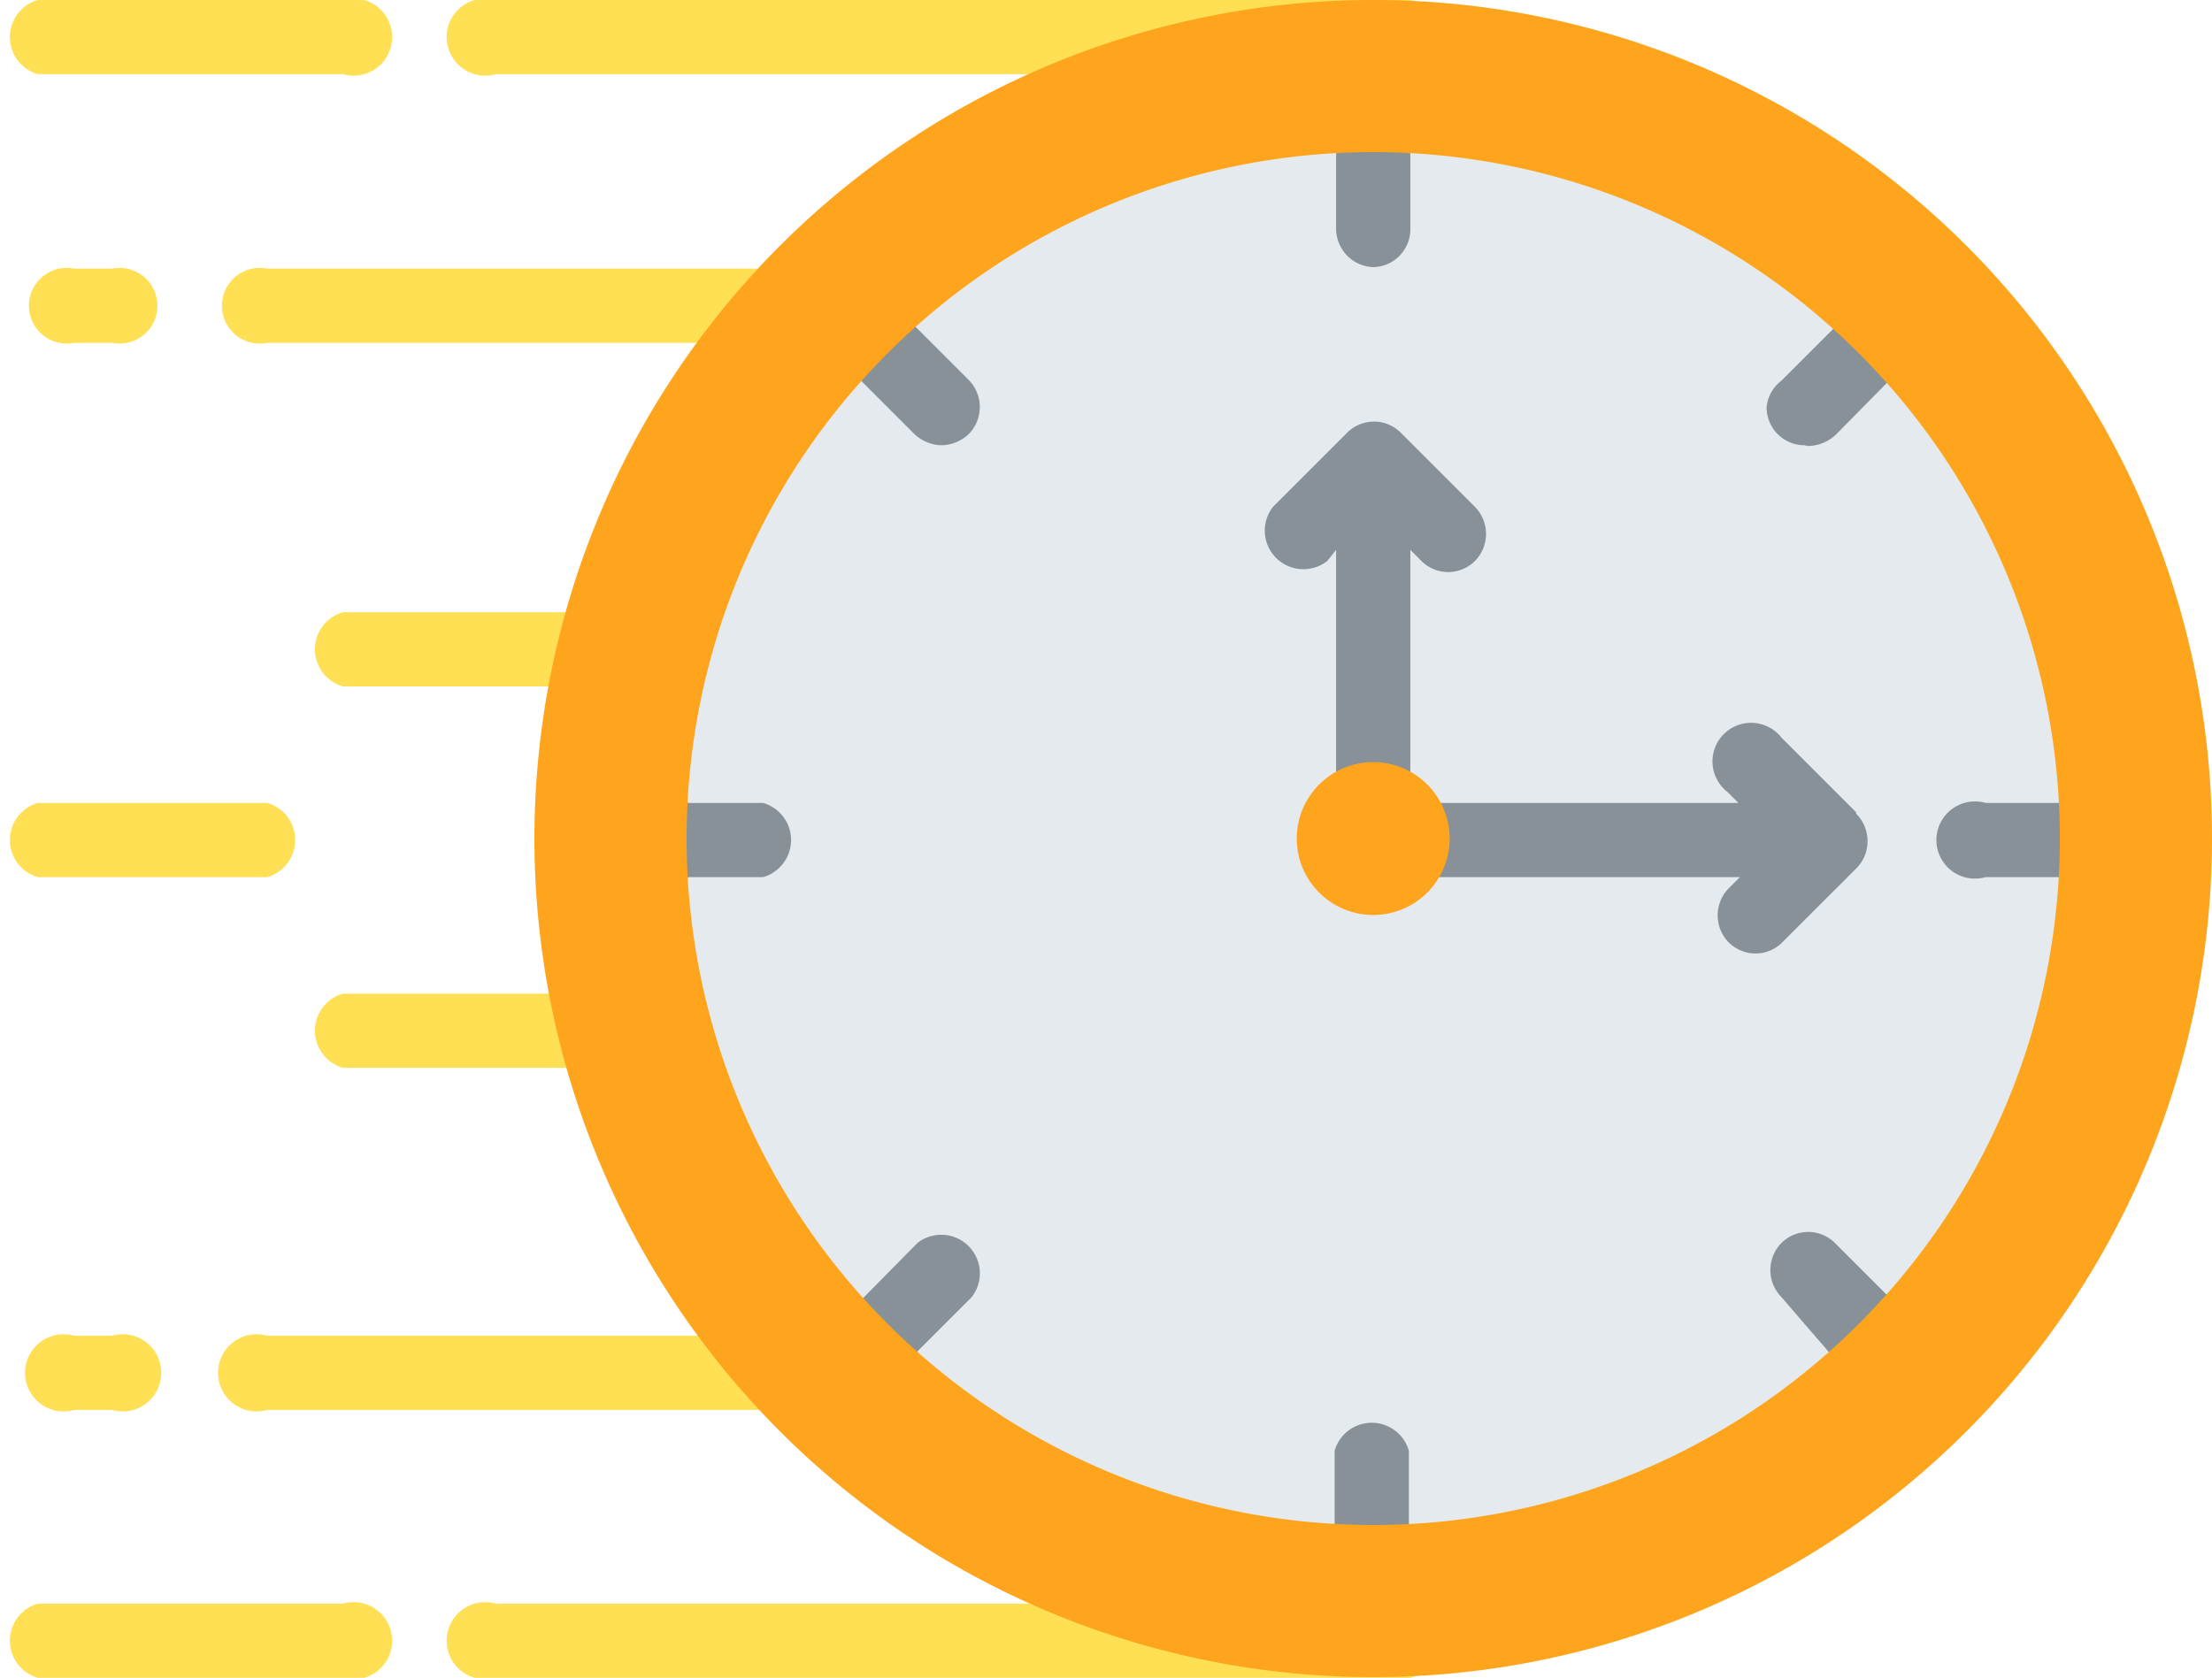
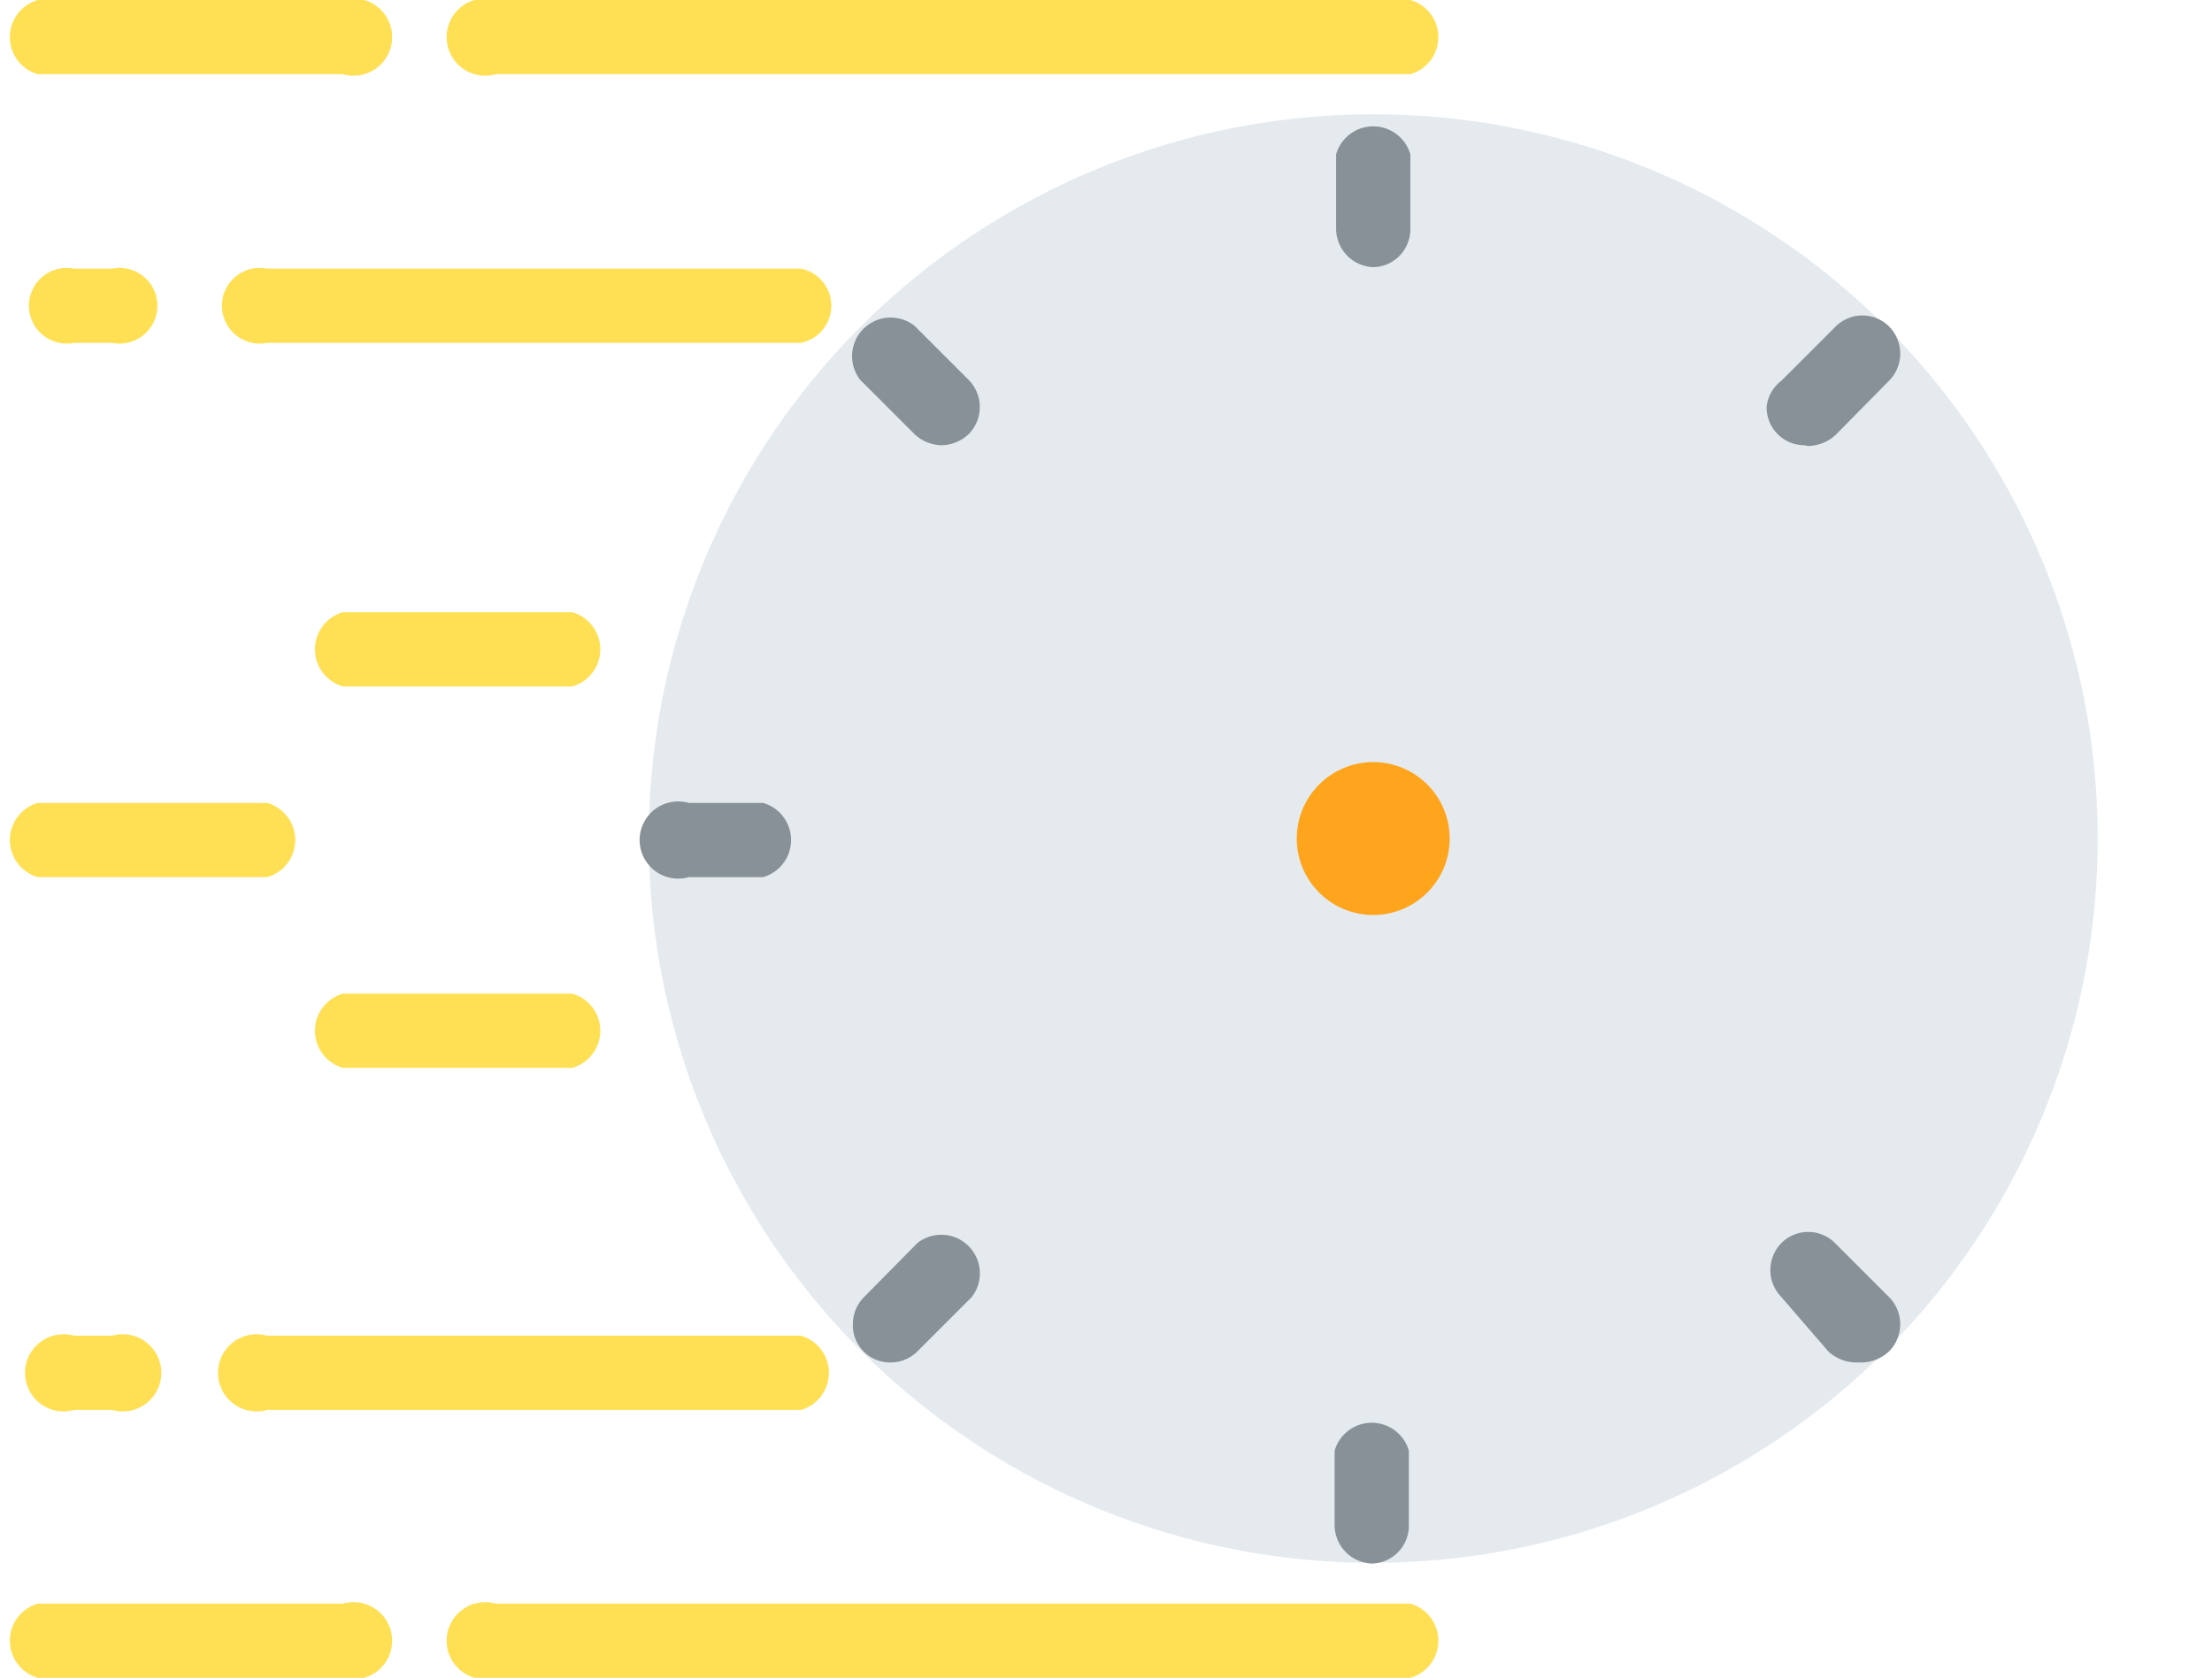
<svg xmlns="http://www.w3.org/2000/svg" id="Layer_1" data-name="Layer 1" viewBox="0 0 29.8 22.61">
  <defs>
    <style>.cls-1{fill:#e4eaee;}.cls-2{fill:#ffe054;}.cls-3{fill:#879197;}.cls-4{fill:#ffa41d;}</style>
  </defs>
  <g id="Group_4791" data-name="Group 4791">
    <circle id="Ellipse_160" data-name="Ellipse 160" class="cls-1" cx="18.5" cy="11.3" r="9.76" />
    <g id="Group_2625" data-name="Group 2625">
      <path id="Path_1708" data-name="Path 1708" class="cls-2" d="M10.79,19H3.6a.52.52,0,1,1,0-1h7.19a.52.52,0,0,1,0,1Z" transform="translate(0 0)" />
      <path id="Path_1709" data-name="Path 1709" class="cls-2" d="M1.54,19H1a.52.52,0,1,1,0-1h.51a.52.52,0,1,1,0,1Z" transform="translate(0 0)" />
      <path id="Path_1710" data-name="Path 1710" class="cls-2" d="M19,22.61H6.68a.52.52,0,1,1,0-1H19a.52.52,0,0,1,0,1Z" transform="translate(0 0)" />
      <path id="Path_1711" data-name="Path 1711" class="cls-2" d="M4.62,22.61H.51a.52.52,0,0,1,0-1H4.62a.52.52,0,1,1,0,1Z" transform="translate(0 0)" />
      <path id="Path_1712" data-name="Path 1712" class="cls-2" d="M7.71,9.25H4.62a.52.52,0,0,1,0-1H7.71a.52.52,0,0,1,0,1Z" transform="translate(0 0)" />
      <path id="Path_1713" data-name="Path 1713" class="cls-2" d="M7.71,14.39H4.62a.52.52,0,0,1,0-1H7.71a.52.52,0,0,1,0,1Z" transform="translate(0 0)" />
      <path id="Path_1714" data-name="Path 1714" class="cls-2" d="M3.6,11.82H.51a.52.52,0,0,1,0-1H3.6a.52.52,0,0,1,0,1Z" transform="translate(0 0)" />
      <path id="Path_1715" data-name="Path 1715" class="cls-2" d="M10.79,4.62H3.6a.51.51,0,1,1,0-1h7.19a.51.51,0,0,1,0,1Z" transform="translate(0 0)" />
      <path id="Path_1716" data-name="Path 1716" class="cls-2" d="M1.54,4.62H1a.51.51,0,1,1,0-1h.51a.51.51,0,1,1,0,1Z" transform="translate(0 0)" />
      <path id="Path_1717" data-name="Path 1717" class="cls-2" d="M19,1H6.68a.52.52,0,1,1,0-1H19a.52.52,0,0,1,0,1Z" transform="translate(0 0)" />
      <path id="Path_1718" data-name="Path 1718" class="cls-2" d="M4.62,1H.51a.52.52,0,0,1,0-1H4.62a.52.52,0,1,1,0,1Z" transform="translate(0 0)" />
    </g>
    <path id="Path_1719" data-name="Path 1719" class="cls-3" d="M18.5,3.6A.52.52,0,0,1,18,3.08v-1a.52.52,0,0,1,1,0v1a.51.51,0,0,1-.51.52Z" transform="translate(0 0)" />
    <path id="Path_1720" data-name="Path 1720" class="cls-3" d="M18.5,21.07a.52.52,0,0,1-.52-.52v-1a.52.52,0,0,1,1,0h0v1a.51.51,0,0,1-.51.52Z" transform="translate(0 0)" />
-     <path id="Path_1721" data-name="Path 1721" class="cls-3" d="M27.75,11.82h-1a.52.52,0,1,1,0-1h1a.52.52,0,0,1,0,1Z" transform="translate(0 0)" />
    <path id="Path_1722" data-name="Path 1722" class="cls-3" d="M10.28,11.82h-1a.52.52,0,1,1,0-1h1a.52.52,0,0,1,0,1Z" transform="translate(0 0)" />
    <path id="Path_1723" data-name="Path 1723" class="cls-3" d="M25,18.36a.56.56,0,0,1-.37-.15L24,17.48a.52.52,0,0,1,0-.73.51.51,0,0,1,.72,0l.73.73a.52.52,0,0,1,0,.73.55.55,0,0,1-.36.15Z" transform="translate(0 0)" />
    <path id="Path_1724" data-name="Path 1724" class="cls-3" d="M12.68,6a.55.55,0,0,1-.36-.15l-.73-.73a.52.52,0,0,1,.73-.73l.73.73a.52.52,0,0,1,0,.73.55.55,0,0,1-.36.15Z" transform="translate(0 0)" />
    <path id="Path_1725" data-name="Path 1725" class="cls-3" d="M24.31,6a.51.51,0,0,1-.51-.52A.51.51,0,0,1,24,5.13l.73-.73a.51.51,0,0,1,.72,0,.52.52,0,0,1,0,.73l-.72.73a.56.56,0,0,1-.37.15Z" transform="translate(0 0)" />
    <path id="Path_1726" data-name="Path 1726" class="cls-3" d="M12,18.36a.5.5,0,0,1-.51-.52.51.51,0,0,1,.15-.36l.72-.73a.52.52,0,0,1,.73.73l-.73.73a.51.51,0,0,1-.36.15Z" transform="translate(0 0)" />
-     <path id="Path_1727" data-name="Path 1727" class="cls-3" d="M25,10.94l-1-1a.52.52,0,1,0-.73.73h0l.15.15H19V7.41l.15.15a.51.51,0,0,0,.72,0,.52.52,0,0,0,0-.73l-1-1a.51.51,0,0,0-.72,0h0l-1,1a.52.52,0,0,0,.73.73L18,7.41v3.9a.51.51,0,0,0,.51.51h4.93l-.15.15a.52.52,0,0,0,0,.73.51.51,0,0,0,.72,0l1-1a.52.52,0,0,0,0-.73Z" transform="translate(0 0)" />
    <circle id="Ellipse_161" data-name="Ellipse 161" class="cls-4" cx="18.5" cy="11.3" r="1.03" />
-     <path id="Path_1728" data-name="Path 1728" class="cls-4" d="M18.5,0A11.3,11.3,0,1,0,29.8,11.3h0A11.3,11.3,0,0,0,18.5,0Zm0,20.55a9.25,9.25,0,1,1,9.25-9.25,9.25,9.25,0,0,1-9.25,9.25Z" transform="translate(0 0)" />
  </g>
</svg>